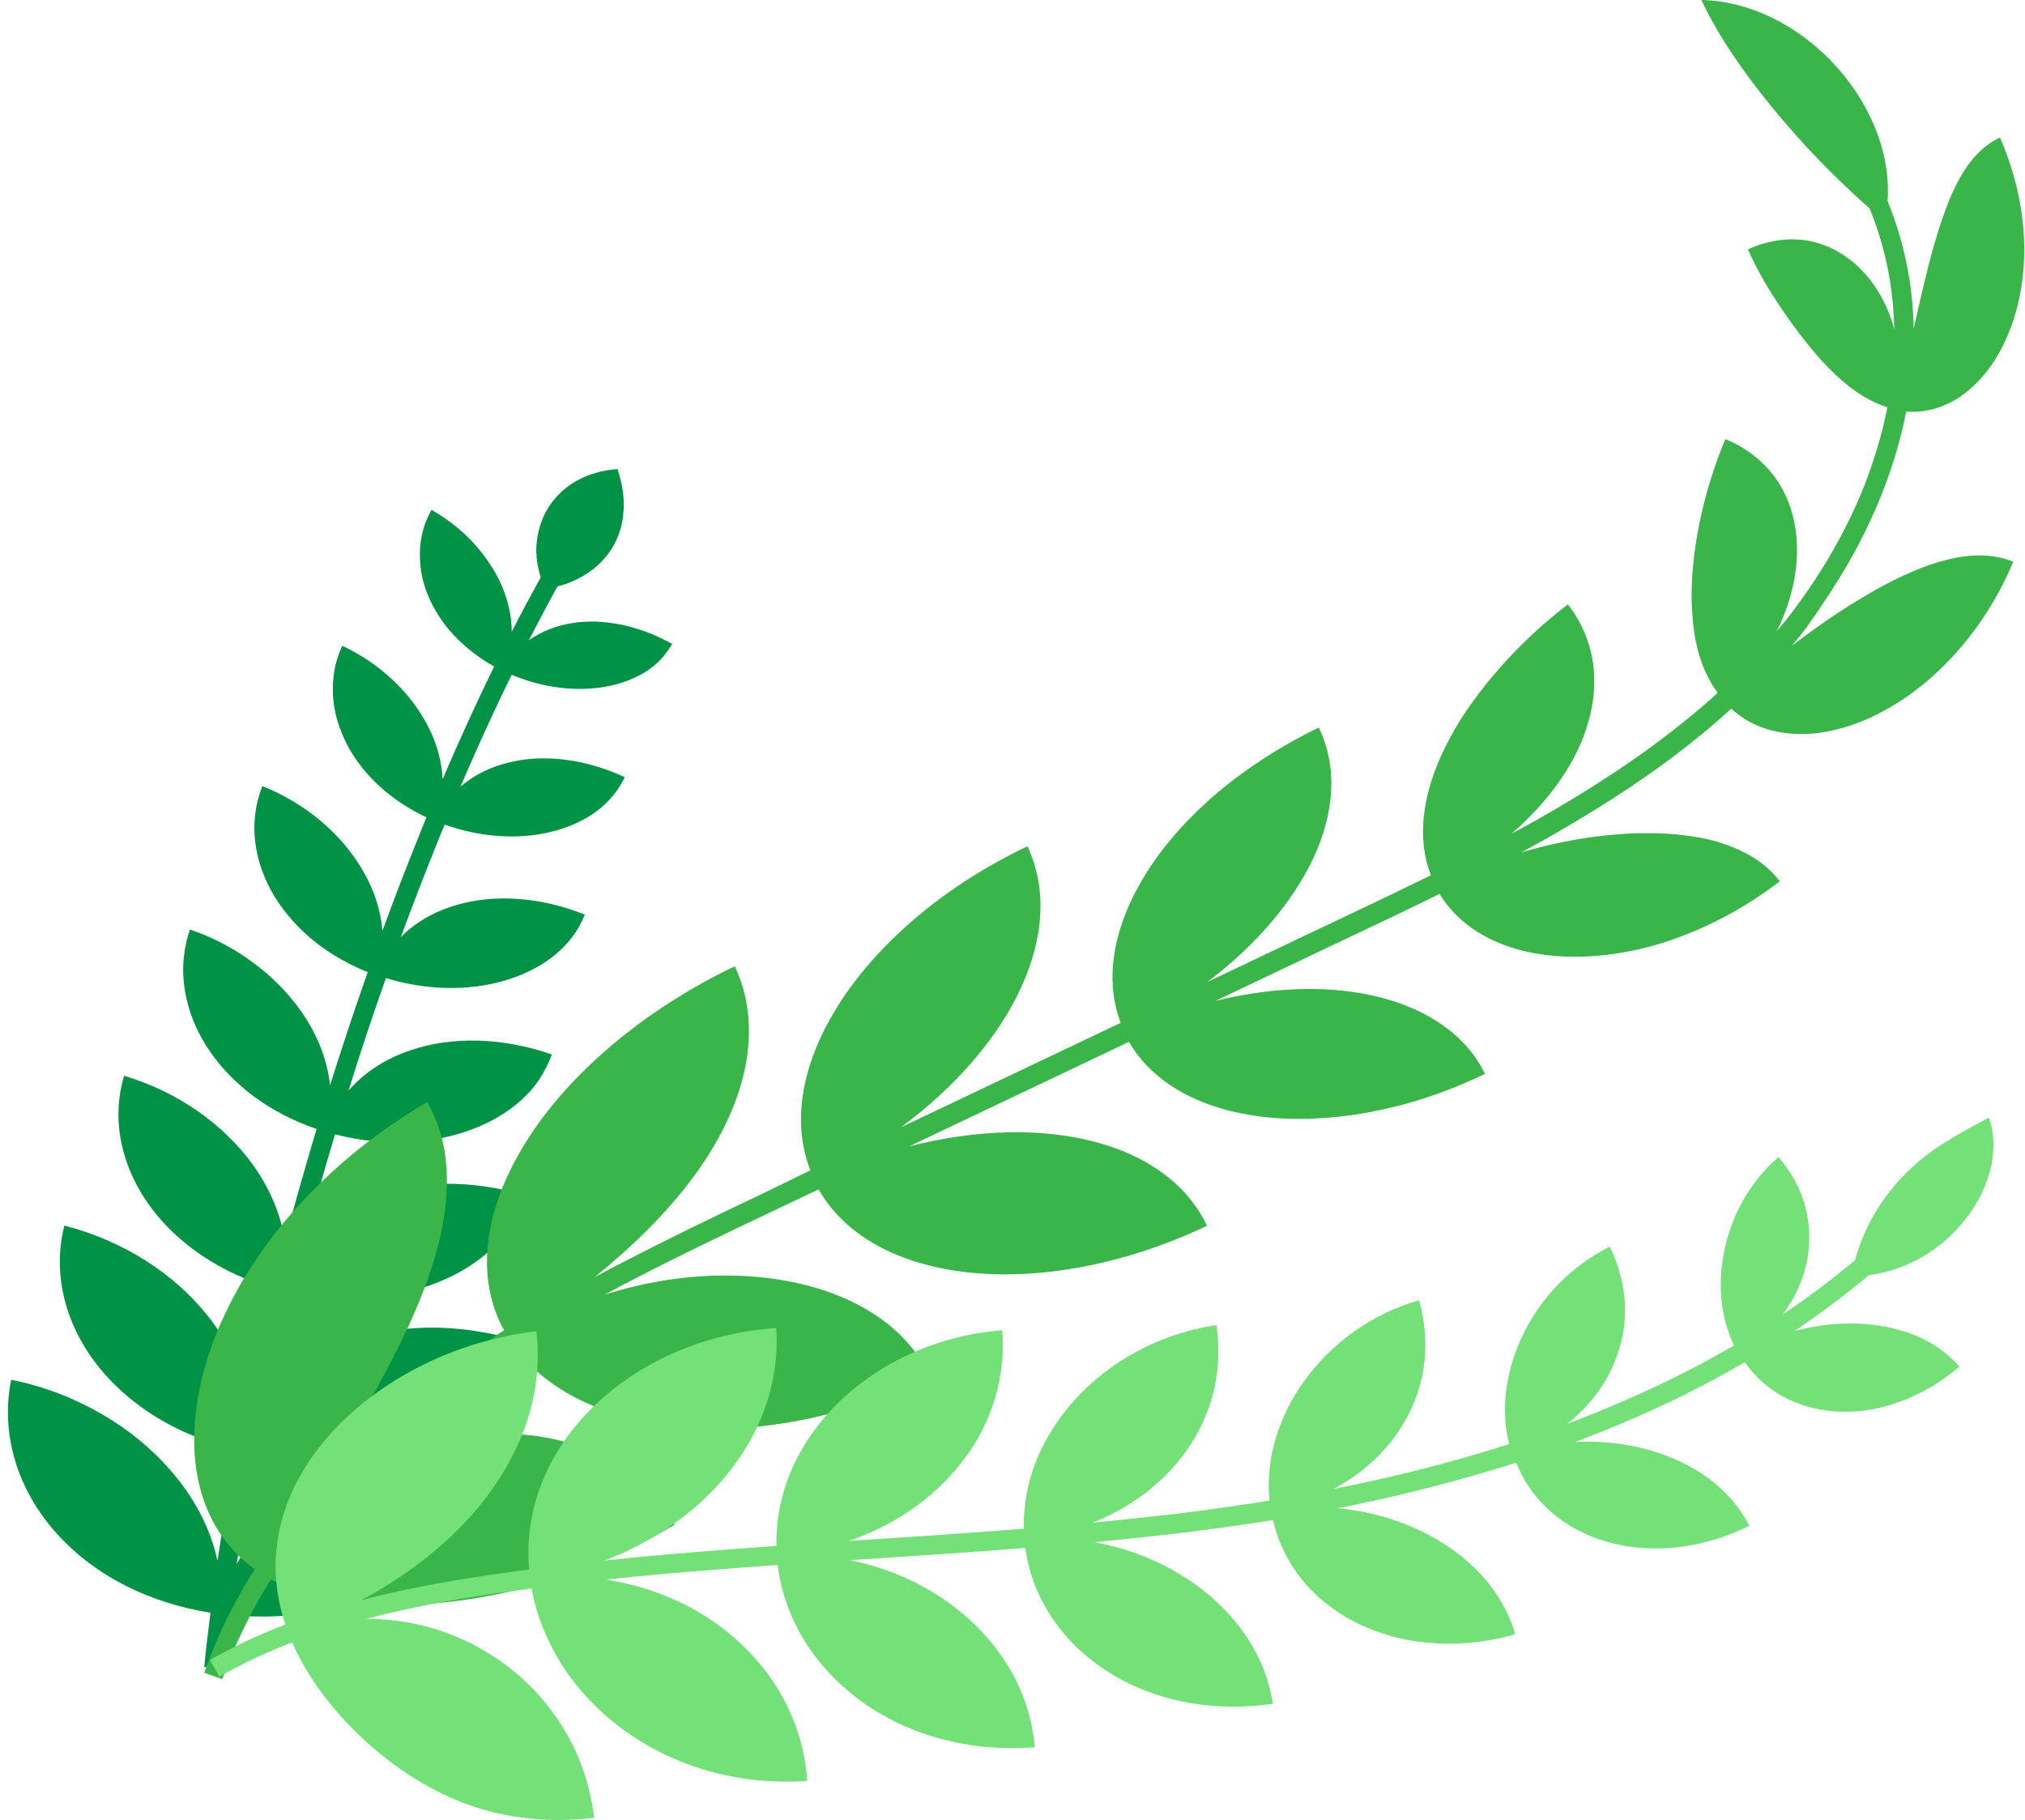
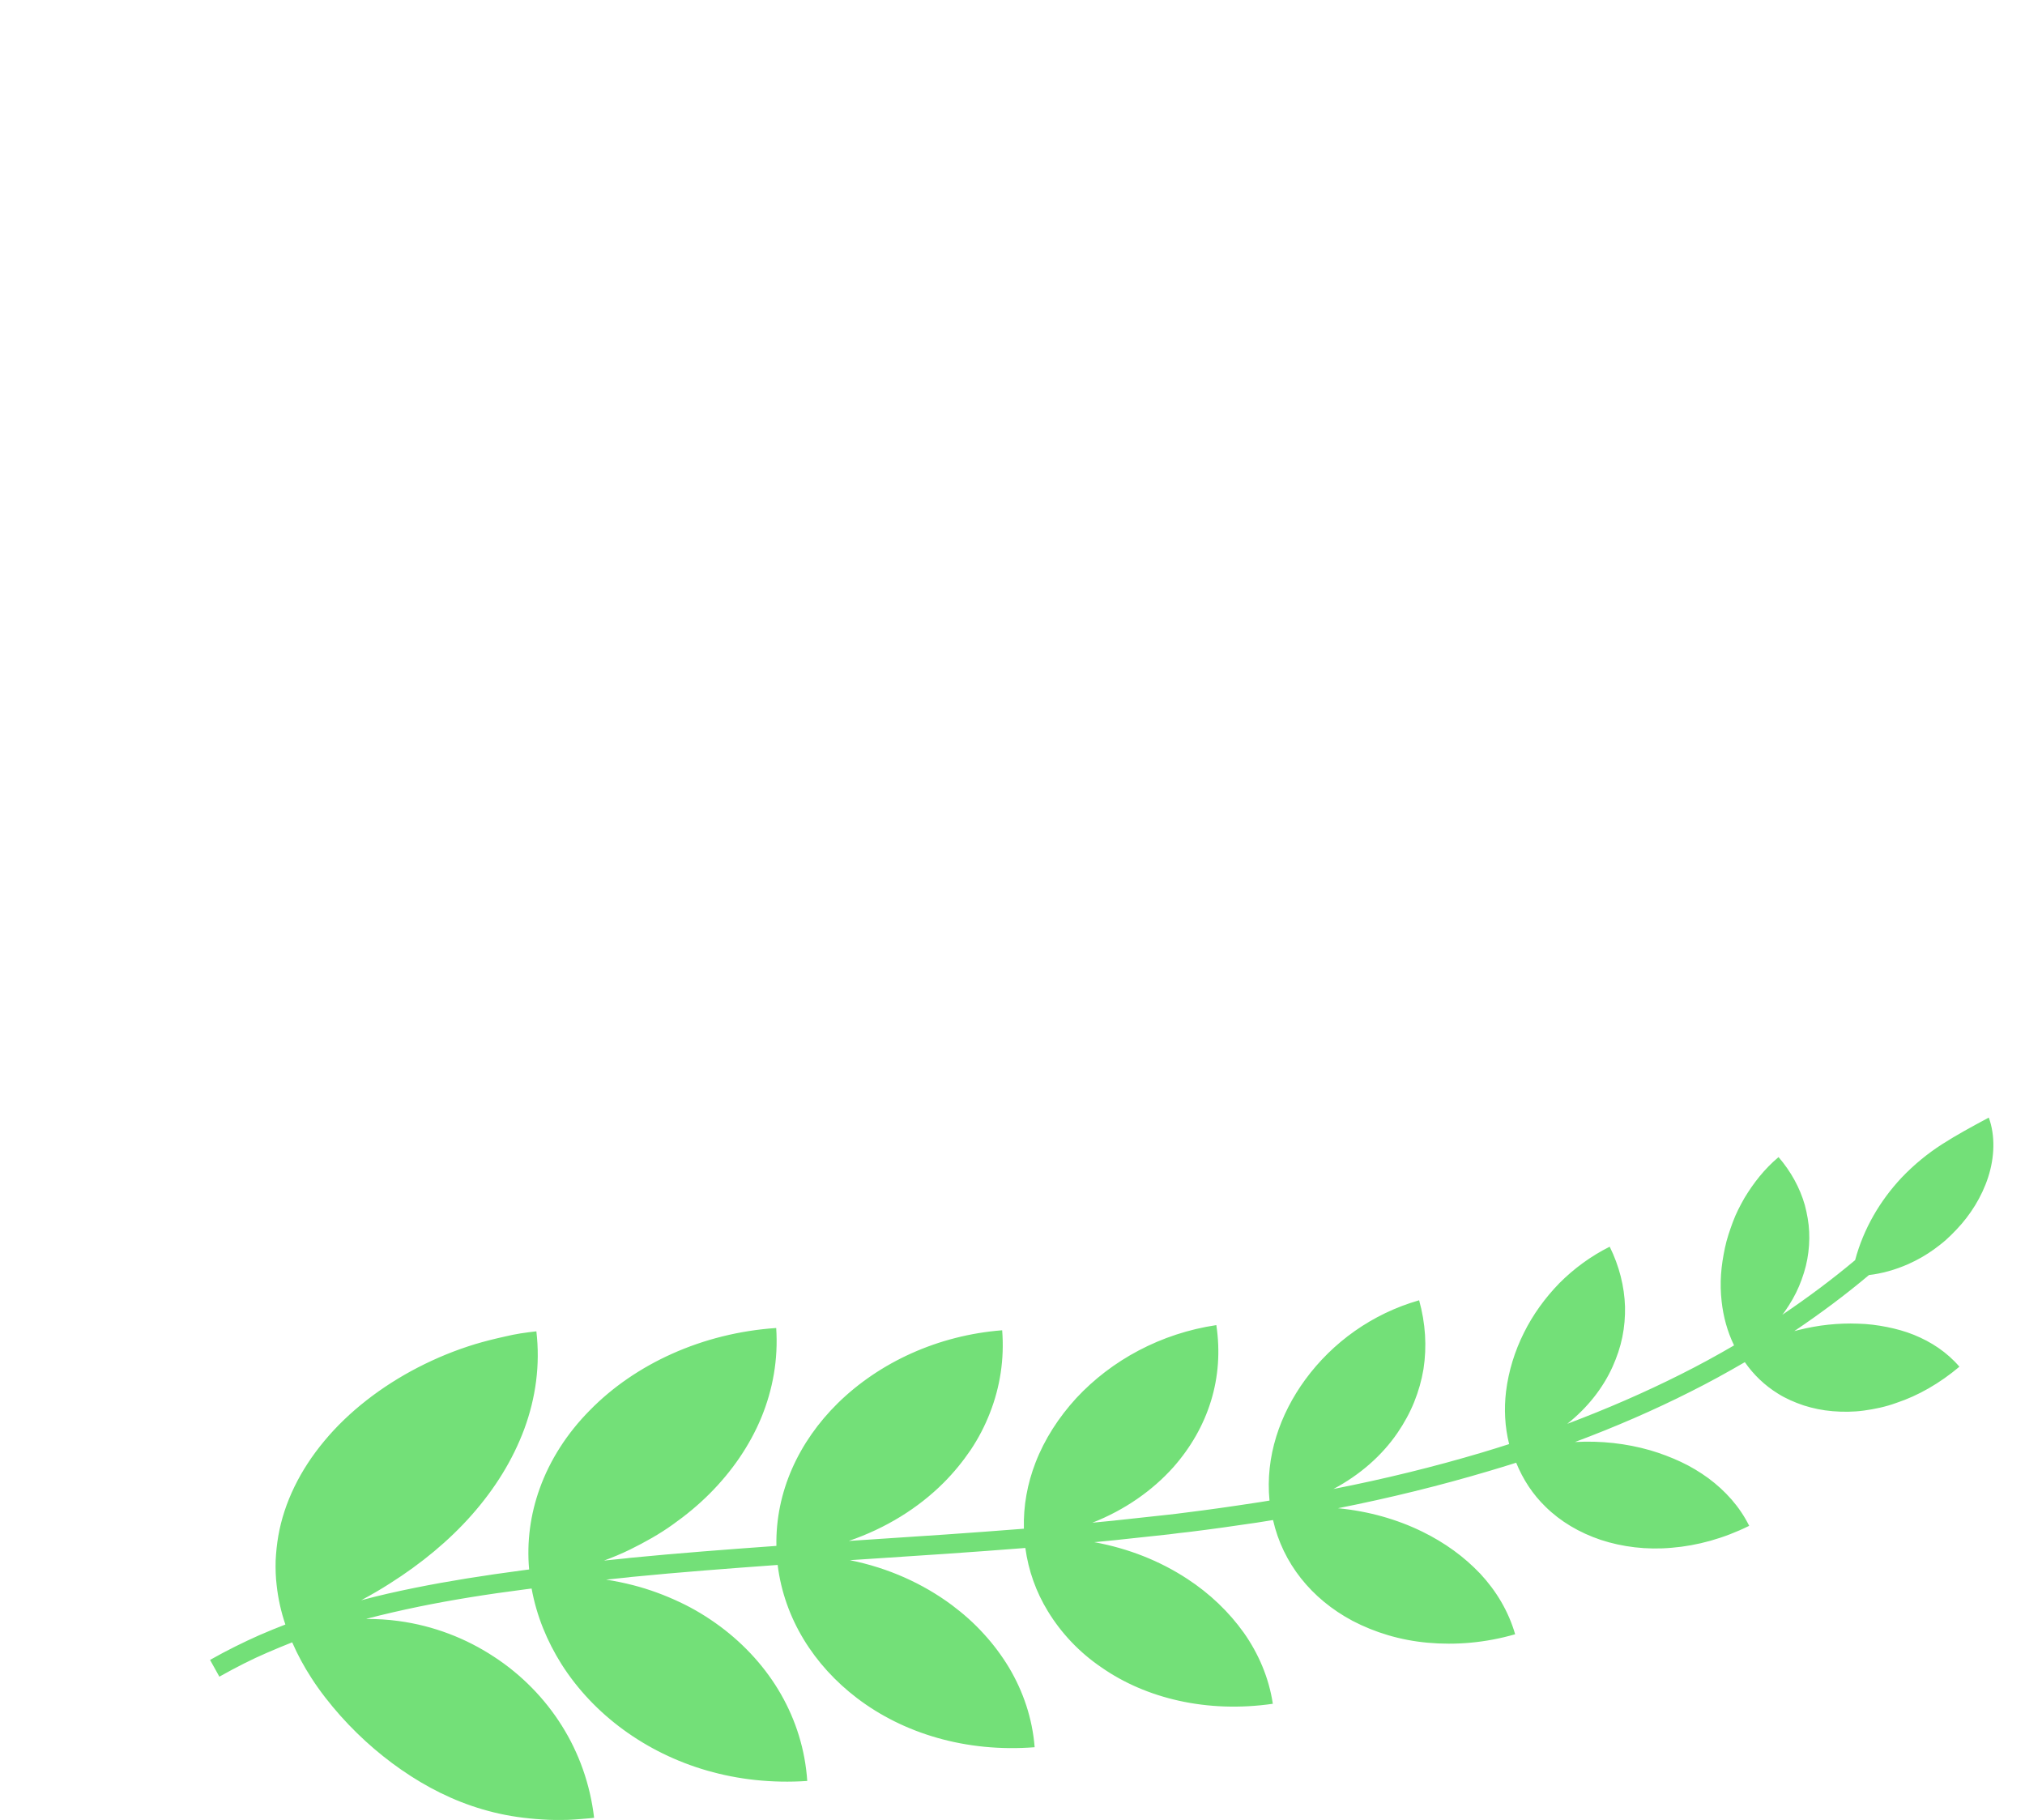
<svg xmlns="http://www.w3.org/2000/svg" height="879.6" preserveAspectRatio="xMidYMid meet" version="1.0" viewBox="-3.6 -0.2 978.6 879.6" width="978.6" zoomAndPan="magnify">
  <g>
    <g id="change1_1">
-       <path d="M321.2,311c-8-4.5-16.3-7.6-24.5-9.3c-4.1-0.8-8.2-1.3-12.1-1.5c-4-0.1-7.8,0.1-11.5,0.7 c-7.9,1.2-15.1,4.1-21.1,8.3c4.6-8.9,9.1-17.5,13.8-26c5.1-1.3,9.7-3.3,13.6-5.8c5.5-3.4,9.8-7.8,12.9-12.9c3.1-5.1,5-11,5.4-17.4 c0.5-6.4-0.4-13.3-2.9-20.6c-7.6,0.5-14.4,2.6-20.2,5.9c-5.7,3.3-10.3,7.9-13.6,13.3c-3.2,5.4-5,11.6-5.4,18.2 c-0.2,4.8,0.5,9.8,2.1,14.9c-4.7,8.6-9.4,17.3-14,26.3c0-7.4-1.7-15.1-5-22.6c-1.5-3.5-3.4-7-5.7-10.3c-2.2-3.4-4.7-6.6-7.5-9.7 c-5.7-6.2-12.6-11.8-20.6-16.3h0c-1.8,3.3-3.3,6.8-4.2,10.4c-0.9,3.6-1.4,7.2-1.4,10.9c0,3.7,0.3,7.4,1.1,11 c0.8,3.7,2,7.3,3.6,10.8c3.2,7.1,7.8,13.7,13.8,19.6c5,4.9,10.8,9.3,17.4,13c-2.8,5.8-5.7,11.7-8.5,17.8 c-5.6,12-11.1,24.3-16.4,36.7c-0.4-8.8-2.9-17.8-7.4-26.3c-4.1-7.7-9.6-15-16.5-21.5c-6.9-6.5-15.1-12.3-24.6-16.7h0 c-1.8,3.9-3.1,7.8-3.8,11.9c-0.7,4.1-0.9,8.2-0.7,12.3c0.3,4.1,1,8.2,2.2,12.2c1.2,4,2.9,8,4.9,11.9c7.6,14.2,21,26.6,38.1,34.6 c-1.2,2.9-2.4,5.7-3.5,8.6c-6.1,15.2-12.1,30.6-17.8,46.3c-0.1-1.5-0.3-3-0.5-4.4c-1.3-8.7-4.5-17.4-9.5-25.7 c-9.8-16.5-26.5-31.3-48-39.9v0c-7,17.5-4.2,36.8,5.9,53.4c5.1,8.3,11.9,15.9,20.2,22.4c7.2,5.6,15.6,10.4,24.8,14.1 c-6.4,18.1-12.4,36.4-18.2,54.7c-1.2-11.6-5.6-23.2-12.7-33.9c-5.9-8.8-13.6-17.1-22.9-24.2c-9.2-7.1-20-13.1-32.1-17.2l0,0v0 c-1.7,4.9-2.7,9.9-3.1,14.9c-0.4,5-0.1,10.1,0.7,15c1.7,10,5.7,19.7,11.7,28.5c11.3,16.7,29.4,30.4,51.9,38 c-5.4,18.1-10.6,36.2-15.4,54.4c-1.7-13-7.2-25.7-15.6-37.4c-13.7-18.7-35.2-34.7-62-42.7h0v0c-6.6,21.8-1,44.8,12.9,63.6 c13.2,17.8,33.9,31.9,59,39.1c-3.8,15.4-7.4,30.7-10.8,46c-0.6,2.7-1.2,5.5-1.8,8.2c-2.3-14.4-8.9-28.3-19-41 c-15.7-19.7-39.9-36-69.2-43.5c-6.1,24.1,0.9,49,17,68.8c8,9.9,18.4,18.6,30.3,25.5c10.8,6.2,22.9,10.9,36.1,13.9 c-3.6,18.5-6.8,36.4-9.4,53.8c-3.3-15.7-11.3-30.7-23-44.1c-8.9-10.2-20.2-19.5-33.1-26.9c-12.9-7.5-27.6-13.3-43.6-16.5h0v0 c-5.4,26.7,3.4,53.6,21.9,74.2c9.3,10.4,20.9,19.1,34.3,25.8c12.1,6,25.7,10.3,40.1,12.6c-1.1,8.9-2.2,17.6-3,26.2l9.2,0.9 c0.9-8.6,1.9-17.2,3-26c14.6,1.4,28.8,0.8,42-1.4c14.6-2.5,28.2-6.9,39.9-12.8c23.5-11.9,40-29.8,44.6-52.4v0 c-16-3.3-31.7-4.1-46.5-2.5c-14.8,1.5-28.4,5.4-40.5,11.4c-15.6,7.7-28.2,19.1-36,33c2.6-17.3,5.7-35,9.3-53.5 c13.3,2.2,26.3,2.4,38.6,1.1c13.7-1.5,26.4-4.9,37.7-9.9c22.4-10.1,38.7-26.3,44-47.4v0h0c-29.4-7.4-58.1-5.5-81,4.5 c-14.5,6.3-26.5,16-34.4,28.1c0.6-2.7,1.1-5.4,1.7-8.1c3.3-15.2,6.9-30.5,10.7-45.8c25.5,5.4,50.3,3,70.2-4.9 c21.2-8.4,36.8-22.9,42.6-42.2v0c-13.4-4-26.7-5.8-39.4-5.6c-12.7,0.2-24.7,2.5-35.4,6.6c-13.3,5.1-24.5,13.2-32.4,23.6 c4.8-18.1,9.9-36.1,15.3-54.1c22.9,5.9,45.6,4.8,64-1.6c9.8-3.4,18.5-8.3,25.5-14.5c3.5-3.1,6.6-6.5,9.1-10.3 c2.5-3.8,4.6-7.8,6.2-12.2v0c-12.1-4.2-24.2-6.4-35.8-6.7c-11.6-0.3-22.6,1.3-32.6,4.7c-12,4-22.3,10.7-29.9,19.5 c5.7-18.3,11.7-36.4,18.1-54.4c9.5,2.9,18.9,4.4,28,4.7c10.5,0.4,20.6-0.9,29.7-3.6c18.1-5.4,32.3-16.2,38.4-31.8l0,0h0 c-21.5-8.6-43.5-10-61.8-4.7c-9.1,2.6-17.3,6.9-24,12.6c-1.1,1-2.1,2-3.1,3c5.7-15.5,11.6-30.8,17.7-45.9c1.1-2.8,2.3-5.7,3.5-8.5 c17.8,6.4,35.9,7.2,51.1,3.6c4.1-1,8-2.3,11.6-3.9c3.6-1.6,7.1-3.5,10.1-5.7c3.1-2.2,5.8-4.7,8.2-7.6c2.4-2.8,4.4-5.9,6-9.3v0 c-9.4-4.4-19-7.2-28.4-8.4c-9.4-1.2-18.5-0.9-26.8,1.1c-9.3,2.1-17.6,6.2-24.2,11.9c5.3-12.3,10.7-24.5,16.3-36.4 c2.8-6,5.6-11.9,8.5-17.7c6.9,2.9,13.9,4.9,20.8,5.9c8.3,1.3,16.3,1.2,23.7,0c3.7-0.6,7.2-1.5,10.5-2.7c3.3-1.2,6.4-2.6,9.3-4.4 c2.8-1.7,5.4-3.8,7.6-6.1C317.6,316.4,319.6,313.9,321.2,311L321.2,311z" fill="#009245" />
-     </g>
+       </g>
    <g id="change2_1">
-       <path d="M889.7,271.8c6.3-11,11.7-22.2,16-33c5.3-13.4,9.3-26.8,11.9-40.1c7.5,0.6,15.1-1,22.5-5 c8.8-4.9,17.1-13.3,23.5-25.4c6.3-12,10.7-27.7,11-45.6c0.4-17.9-3.5-37.8-11.7-56.4v0c-8.4,3.8-14.8,11.1-19.7,20.1 c-2.5,4.5-4.8,9.7-6.7,15c-0.9,2.7-2,5.5-2.9,8.3c-0.9,2.9-1.7,5.7-2.6,8.7c-3.4,11.9-6.3,24.7-9.3,38c-0.2,0.8-0.4,1.6-0.5,2.4 c-0.3-21.1-4.6-42.2-12.6-61.8c0.6-8.7-0.4-18.1-3.2-27.3c-3.8-12.7-10.7-25.1-19.7-35.6c-9-10.5-20-19.2-31.7-25.1 c-11.7-5.9-23.9-9-35.4-9.2v0c4.9,10.4,11,20.5,17.7,30.1c6.7,9.7,14,18.9,21.6,27.9c7.6,8.9,15.5,17.5,23.7,25.6 c6,5.9,12,11.6,18.3,17.1c7.6,18.5,11.6,38.6,11.9,58.6c-0.2-0.8-0.4-1.6-0.6-2.4c-3.7-12.3-10.4-22.4-18.2-29.3 c-1.9-1.7-4.1-3.2-6.1-4.6c-2.1-1.3-4.1-2.5-6.4-3.5c-4.5-1.9-8.8-3.1-13.3-3.6c-9-0.9-17.7,0.8-26.1,4.6h0v0 c3.7,8.4,7.8,15.7,12.5,23c4.7,7.3,9.9,14.8,15.8,22.1c5.8,7.3,12.2,14.4,19.4,20.2c5.9,4.8,12.5,8.8,19.7,11 c-2.5,12.7-6.3,25.6-11.4,38.5c-4.2,10.5-9.4,21.2-15.5,31.8c-5.8,10-12.4,19.9-19.7,29.5c-2.2,2.9-4.6,5.8-7,8.6 c0.8-1.5,1.5-3.1,2.2-4.6c3-6.7,5-13.5,6.3-20c1.2-6.6,1.7-13,1.3-19c-0.7-12.1-4.5-22.7-10.6-31c-6.1-8.3-14.3-14.4-23.9-18.4h0v0 c-2.2,5.3-4.2,10.6-6,16.1c-1.8,5.4-3.4,10.9-4.7,16.5c-1.4,5.5-2.5,11.1-3.4,16.7c-0.9,5.6-1.5,11.2-1.9,16.8 c-0.1,1.4-0.2,2.8-0.2,4.2c-0.1,1.4-0.1,2.8-0.1,4.1c0,2.8,0,5.5,0.2,8.2c0.1,1.4,0.2,2.7,0.3,4.1c0.1,1.4,0.2,2.7,0.4,4 c0.3,2.7,0.7,5.3,1.3,7.9c1.1,5.2,2.7,10.2,4.9,14.8c1.5,3.2,3.3,6.3,5.5,9.2c-4.6,4.2-9.4,8.4-14.4,12.4 c-16.6,13.7-35.9,27-58.7,40.7c-8.9,5.3-17.9,10.4-26.7,15.1c2.2-1.9,4.3-3.7,6.3-5.7c11.9-11.5,21-24,26.7-36.7 c1.5-3.1,2.6-6.3,3.6-9.5c1-3.2,1.8-6.3,2.4-9.4c1.1-6.2,1.4-12.3,0.9-18.1c-0.5-5.8-1.9-11.4-4-16.7c-2.1-5.3-4.9-10.2-8.5-14.8 l0,0v0c-11.8,9-22.7,19.1-32.4,30.1c-9.7,11-18.4,22.7-24.8,34.8c-12.1,22.5-16.8,46-9,66c-15.1,7.4-30.5,14.8-45.4,21.8 c-5.8,2.7-11.6,5.5-17.3,8.2l-45.4,21.6c18.2-13.7,32.9-29.3,43.2-45.4c8.6-13.3,14.1-27,16-40.2c1.9-13.2,0.3-25.9-5.3-37.4v0h0 c-17.8,8.6-34.6,19.4-48.6,31.2c-14,11.8-25.6,24.8-34.1,38.1c-16,25-21.5,51.2-13,73.4l-106.2,50.5 c53.9-39.9,80.5-94.9,61.1-135.8v0l0,0c-78.6,37.4-124.5,106.5-104.9,156.6L364.2,577c-23.2,11-44.1,21.1-65,31.9 c-5.3,2.7-10.4,5.4-15.4,8.1c4.8-3.9,9.5-7.9,14-11.9c16.3-14.7,30.1-30.2,40.3-46.1c10.2-15.9,16.8-32.1,19.2-47.7 c2.4-15.7,0.7-30.8-5.8-44.5v0l0,0c-11,5.2-21.3,11-31.1,17.3c-9.8,6.2-19.1,13.1-27.8,20.4c-17.4,14.6-32.1,31-42.5,48 c-10.5,16.9-16.8,34.3-18.1,50.4c-0.7,8.1-0.1,15.8,1.6,23.2c1.4,5.8,3.5,11.4,6.4,16.6c-1.2,0.8-2.5,1.6-3.7,2.4 c-10.4,6.7-20.4,13.7-29.8,20.8c-9.1,6.8-18.3,14.4-28.2,23.2c-8.9,7.9-17.6,16.6-25.9,25.8c-0.3,0.3-0.5,0.6-0.8,0.9 c4-6.3,7.9-12.6,11.7-18.9c1.6-2.6,3.1-5.1,4.6-7.7c1.5-2.5,3-5.1,4.5-7.6c1.4-2.5,2.9-5.1,4.3-7.6c1.4-2.5,2.8-5.1,4.1-7.6 c2.8-5,5.3-10.1,7.8-14.9c1.2-2.5,2.4-4.9,3.6-7.4c1.2-2.4,2.3-4.9,3.4-7.3c8.6-19.5,14.6-38.3,16.3-56.1 c0.8-8.8,0.6-17.4-0.8-25.5c-1.5-8.1-4.1-15.7-8.3-22.8v0l0,0c-13.2,7.8-25.8,16.6-37.4,26.3c-11.6,9.8-22.2,20.3-31.6,31.6 c-9.4,11.3-17.3,22.9-23.7,34.7c-1.6,2.9-3.1,5.9-4.5,8.9c-1.4,3-2.8,5.8-4,8.8c-2.4,6-4.5,11.6-6.1,17.5 c-6.6,23.1-6.8,44.5-1.6,61.7c4.8,15.7,13.7,27.7,25.6,36.3c-0.1,0.2-0.3,0.4-0.4,0.6l-4.7,7.7l-4.5,8.1 c-5.8,10.9-10.8,22.2-14.8,33.6l8.7,3.1c3.9-10.9,8.8-21.8,14.3-32.3l4.3-7.8l4.7-7.7c0.1-0.1,0.2-0.3,0.3-0.4 c12.9,7,27.3,10.3,41.9,11.7c16.3,1.5,32.9,0.7,49.5-1.5c4.1-0.6,8.4-1.2,12.5-2c2-0.4,4.2-0.8,6.3-1.2c2.1-0.4,4.1-0.9,6.2-1.4 c8.4-2,16.8-4.4,25.2-7.3c8.4-2.8,17.1-6.3,26-10.4c8.9-4.1,18-8.8,27.4-14.3l0,0v0c-4.1-7-9.1-13.4-14.9-18.9 c-5.8-5.5-12.4-10.2-19.7-14c-14.6-7.6-32.2-11.6-51.4-10.9c-2.4,0.1-4.8,0.2-7.3,0.5c-2.4,0.3-4.9,0.6-7.3,0.9 c-5,0.7-9.9,1.9-15,3.3c-2.5,0.7-5,1.5-7.6,2.4c-2.5,0.9-5.1,1.8-7.6,2.9c-2.5,1.1-5.1,2.2-7.6,3.4c-2.5,1.3-5,2.6-7.5,4 c-6,3.4-11.9,7.2-17.6,11.6c0.2-0.2,0.3-0.4,0.5-0.5c8.1-8.9,16.6-17.4,25.2-25.1c9.7-8.7,18.7-16.1,27.5-22.7 c9.3-7,19.2-13.9,29.3-20.5c1.2-0.8,2.4-1.5,3.7-2.3c3.5,4.8,7.6,9.1,12.2,13c5.7,4.8,12.1,9,19.1,12.4 c13.9,6.9,29.9,11.2,47.5,13.1c17.5,1.8,36.7,1.1,57.2-2.7c10.3-1.9,20.9-4.6,31.8-8.2c10.9-3.6,22-8,33-13.2l0,0v0 c-6.5-13.7-17.1-24.6-30.8-32.6c-13.7-8-30.4-13.2-49-15.3c-18.5-2.1-38.9-1.2-60.1,3.5c-5.8,1.3-11.6,2.8-17.4,4.7 c4.9-2.7,9.9-5.3,15.1-8c20.7-10.7,41.5-20.7,64.7-31.7l23.6-11.2c26.6,46.8,109.1,54.9,187.7,17.6l0,0v0 c-19.4-40.9-79-55-143.9-38.4l106.2-50.5c11.9,20.6,35.6,32.9,65.2,36.3c15.7,1.8,33.1,1,51.1-2.3c18.1-3.4,36.6-9.3,55.7-18.5h0v0 c-5.5-11.5-14.7-20.6-26.3-27.3c-11.6-6.7-25.7-11-41.4-12.8c-19-2.2-40.4-0.6-62.5,4.8l45.4-21.6c5.8-2.8,11.5-5.5,17.3-8.2 c15-7.1,30.4-14.4,45.6-21.9c11.1,18.3,32.8,29.2,60.8,30.3c15,0.5,31.8-1.6,49.6-7.5c17.7-5.9,36.3-15.3,54-28.9l0,0h0 c-3.5-4.6-7.9-8.4-12.8-11.5c-5-3.1-10.5-5.4-16.5-7.3c-6-1.9-12.5-3-19.3-3.7c-3.4-0.4-6.9-0.6-10.5-0.7c-3.6-0.1-7.2,0-10.9,0 c-14.8,0.6-30.6,2.8-46.8,7c-2.7,0.7-5.4,1.5-8.2,2.3c8.9-4.8,17.9-9.9,26.9-15.3c23.3-13.9,42.8-27.4,59.8-41.4 c5.1-4.1,10.1-8.5,14.8-12.8c2.7,2.4,5.6,4.5,8.8,6.3c4.6,2.5,9.6,4.2,15.1,5.1c2.8,0.5,5.6,0.8,8.6,0.8c1.5,0,3,0.1,4.5,0 c1.5-0.1,3.1-0.2,4.7-0.4c3.2-0.4,6.4-1,9.8-1.9c1.7-0.4,3.3-0.9,5-1.4c1.7-0.6,3.4-1.2,5.1-1.8c6.9-2.6,13.8-6.3,20.8-10.8 c6.9-4.6,13.8-10.1,20.4-16.7c6.5-6.5,12.8-14,18.5-22.4c5.7-8.4,10.8-17.7,15-27.8l0,0l0,0c-9.6-4-20.4-3.8-31.6-1.1 c-11.2,2.7-22.9,8-34.8,14.6c-5.9,3.4-12,7-18,11c-6.1,4-12.1,8.3-18.2,12.8c-1.5,1.1-2.9,2.2-4.4,3.3c2.5-3,5-6,7.3-9.1 C876.9,292.4,883.7,282.2,889.7,271.8z" fill="#39b54a" />
-     </g>
+       </g>
    <g id="change3_1">
      <path d="M918.6,610.7c4.3-1.9,8.5-4.3,12.4-7.1c1.9-1.4,3.9-2.9,5.7-4.5c1.8-1.6,3.5-3.3,5.2-5.1 c6.6-6.9,12.2-15.7,15.3-25.3c3.1-9.6,3.5-20,0.3-28.8c-8.2,4.4-15.6,8.4-22.6,12.9c-7,4.5-13.5,9.8-19.6,16.2 c-10.3,11-18.3,24.5-22.4,39.8c-11.1,9.3-22.9,18.1-35.2,26.4c0.4-0.5,0.7-0.9,1.1-1.4c2.8-4,5.2-8.1,7-12.4 c1.8-4.3,3.2-8.7,4-13.1c0.8-4.4,1.1-8.9,0.9-13.2c-0.2-4.4-1-8.7-2.1-12.9c-2.4-8.4-6.7-16.2-12.7-23.2 c-6.8,5.7-12.1,12.5-16.5,19.8c-2.1,3.7-4.1,7.5-5.6,11.6c-1.5,4.1-2.9,8.1-3.8,12.4c-0.9,4.3-1.6,8.5-1.9,12.9 c-0.3,4.3-0.2,8.8,0.3,13.1c0.8,7.2,2.7,14.4,6,21.2c-8.4,4.9-17,9.6-25.8,14c-17.3,8.7-35.7,16.7-54.8,23.9 c9.7-7.7,17.2-17.2,21.9-27.6c2.1-4.7,3.7-9.4,4.7-14.3c1-4.9,1.4-9.8,1.3-14.7c-0.3-9.8-2.8-19.7-7.4-29v0l0,0 c-9.2,4.6-17.3,10.6-24.3,17.6c-6.9,7.1-12.8,15.2-17.2,24.1c-4.4,8.8-7.4,18.5-8.6,28.3c-1,8.4-0.6,17,1.5,25.4 c-4.4,1.4-8.8,2.8-13.2,4.1c-22.8,6.8-46.8,12.7-71.7,17.6c12.8-6.8,23.5-16.2,31-27.2c3.2-4.7,5.9-9.6,8-14.8 c2.1-5.2,3.6-10.5,4.5-15.9c1.7-10.9,1-22.2-2.1-33.3c-22.7,6.5-41.8,20.3-55,38.3c-12.3,16.8-19.4,37.3-17.3,58.5 c-5.2,0.9-10.5,1.6-15.6,2.4c-2.8,0.4-5.5,0.8-8.3,1.2c-5.5,0.8-11.1,1.5-16.6,2.2c-3.1,0.4-6.1,0.8-9.1,1.1l-25.8,2.8 c-3.1,0.3-6.1,0.6-9.2,0.9c-0.3,0-0.6,0.1-1,0.1c15.5-6.1,28.9-15.4,39.1-26.8c8.4-9.5,14.6-20.3,18.2-32 c3.6-11.7,4.5-24.1,2.6-36.7v0h0c-26.8,4-50.6,16.9-67.7,35.3c-8.5,9.3-15.3,19.8-19.7,31.2c-3.9,10.1-5.9,20.8-5.6,31.9 c-25.2,2-50.7,3.7-75.4,5.3c-3.1,0.2-6.1,0.4-9.2,0.6c17.8-6.1,33.5-15.8,45.8-28.1c4.9-4.9,9.3-10.3,13.1-15.9 c3.8-5.7,6.9-11.7,9.3-17.9c4.9-12.5,7-26,5.9-39.9v0h0c-31,2.4-59.3,15.5-79.4,35.2c-18.9,18.6-30.2,42.9-29.7,69 c-23.6,1.7-47.4,3.5-70.9,5.8l-1.6,0.2c-3.6,0.4-7.2,0.7-10.8,1.1c4.3-1.6,8.4-3.3,12.5-5.3c7.3-3.6,14.3-7.5,20.7-12.1 c6.5-4.6,12.4-9.5,17.8-14.9c10.8-10.8,19.4-23.3,25-36.8c5.6-13.6,8.2-28.2,7.2-43.3v0h0c-35.7,2.4-68.2,17.4-90.1,39.8 c-11,11.1-19.3,24.1-24.2,37.8c-4.5,12.5-6.3,25.7-5.1,39.1l-3.1,0.4c-18.9,2.5-35.9,5.2-51.8,8.4c-9.4,1.9-17.8,3.8-25.6,5.9 c-0.2,0.1-0.5,0.1-0.7,0.2c4.8-2.6,9.5-5.3,14-8.2c15-9.5,28.5-20.6,39.6-33.2c11.1-12.6,19.7-26.4,25.3-41.5 c5.5-15,7.7-30.9,5.8-47.1v0l0,0c-2.5,0.3-5.1,0.6-7.6,1c-2.5,0.4-5,0.9-7.5,1.5c-5,1.1-9.8,2.3-14.5,3.7 c-9.5,2.9-18.8,6.7-27.7,11.3c-17.6,9.1-33.4,21.3-45.1,35.4c-11.8,14.1-19.5,29.9-22.3,45.9c-0.7,4-1.1,8-1.3,12 c-0.1,4,0,8,0.5,12c0.7,6.4,2.1,12.7,4.2,18.9c-3.9,1.5-8.1,3.2-12.7,5.2c-7.4,3.3-15.2,7.1-23.7,11.9l4.5,8.1 c8.2-4.6,15.7-8.4,22.9-11.5c4.4-1.9,8.5-3.6,12.3-5.1c2.6,6,5.7,11.7,9.2,17.1c2.1,3.3,4.4,6.5,6.8,9.6c2.4,3.1,4.9,6.1,7.4,8.9 c10.2,11.4,21.7,21.2,34,29.1c12.3,7.9,25.4,13.9,40.1,17.5c7.3,1.8,15.1,2.9,23.2,3.4c4.1,0.3,8.3,0.3,12.5,0.2 c2.1-0.1,4.2-0.2,6.3-0.4c2.1-0.2,4.3-0.3,6.4-0.6v0c-1.9-16.2-7.3-31.3-15.6-44.5c-8.2-13.1-19.5-24.7-32.9-33.4 c-13.4-8.8-29-14.9-46-17.2c-5.1-0.7-10.3-1-15.6-1c0.2-0.1,0.4-0.1,0.6-0.2c7.7-2,15.9-3.9,25.1-5.8c15.7-3.2,32.4-5.9,51.1-8.3 l3.1-0.4c2.4,13.3,7.5,25.5,14.4,36.5c7.8,12.3,18,23,29.9,31.7c23.8,17.4,54.6,27.1,88.9,24.8l0,0v0c-1-15.1-5.5-29.3-12.7-41.9 c-7.2-12.6-17.3-23.8-29.4-32.8c-6.1-4.5-12.6-8.5-19.7-11.8c-7-3.3-14.5-6.1-22.3-8.1c-4.3-1.1-8.6-2-13.1-2.7 c3.6-0.4,7.2-0.7,10.7-1.1l1.6-0.2c23.4-2.3,47.1-4.1,70.6-5.8c3.2,25.9,17.5,48.5,38.4,64.4c22.2,16.9,52.4,26.3,85.8,23.7h0v0 c-1.1-13.9-5.5-26.9-12.4-38.5c-3.5-5.8-7.6-11.3-12.2-16.3c-4.6-5.1-9.8-9.7-15.4-13.9c-14-10.4-30.8-18-49.3-21.7 c3.1-0.2,6.2-0.4,9.2-0.6c24.8-1.6,50.3-3.3,75.6-5.3c1.5,11,5.2,21.3,10.9,30.6c6.4,10.5,15.2,19.9,26,27.2 c21.4,14.9,50.9,22.1,82.7,17.5h0v0c-1.9-12.6-6.9-24.2-14-34.3c-7.2-10.1-16.5-19-27.4-26.1c-13.1-8.6-28.4-14.7-44.9-17.7 c0.4,0,0.7-0.1,1.1-0.1c3.1-0.3,6.1-0.6,9.2-0.9l26-2.8c3.1-0.4,6.1-0.8,9.2-1.1c5.5-0.7,11.2-1.4,16.8-2.2 c2.8-0.4,5.5-0.8,8.3-1.2c5.2-0.7,10.5-1.5,15.8-2.4c4.7,20.8,18.5,38.1,38.4,48.7c10.7,5.6,23,9.4,36.4,10.6 c13.4,1.2,27.7,0.1,42.2-4.1h0v0c-3.2-11.1-9.1-20.9-16.8-29.2c-3.9-4.1-8.2-7.9-12.9-11.3c-4.7-3.4-9.7-6.4-15-9 c-12.4-6.1-26.3-10-40.9-11.4c25.2-5,49.5-11,72.7-17.9c4.5-1.3,8.9-2.7,13.4-4.1c3.3,8.1,8,15.3,14.2,21.3 c7.2,7.1,16.3,12.5,26.7,16c10.4,3.4,22.1,4.9,34.3,3.8c12.3-1,25.1-4.5,37.4-10.6l0,0v0c-4.6-9.3-11.5-16.9-19.7-23 c-4.1-3-8.6-5.7-13.3-7.9c-4.7-2.2-9.7-4.1-14.8-5.6c-11.5-3.3-23.8-4.7-36.4-4c19.5-7.3,38.2-15.4,55.8-24.3 c9-4.5,17.7-9.3,26.3-14.3c4.3,6.2,9.7,11.3,16,15.2c3.8,2.4,8,4.2,12.4,5.7c4.4,1.4,9.1,2.4,14,2.8c4.9,0.4,10,0.4,15.1-0.3 c5.2-0.7,10.5-1.8,15.7-3.7c10.6-3.5,21-9.5,30.5-17.5v0c-6-7-13.6-12-22-15.4c-4.2-1.7-8.6-2.9-13.1-3.8 c-4.6-0.9-9.2-1.5-13.9-1.6c-4.7-0.2-9.6,0-14.4,0.5c-4.8,0.5-9.7,1.4-14.5,2.6c-0.6,0.2-1.2,0.3-1.9,0.5 c12.6-8.5,24.7-17.5,36.1-27.1C905.7,615.3,912.3,613.5,918.6,610.7z" fill="#73e078" />
    </g>
  </g>
</svg>